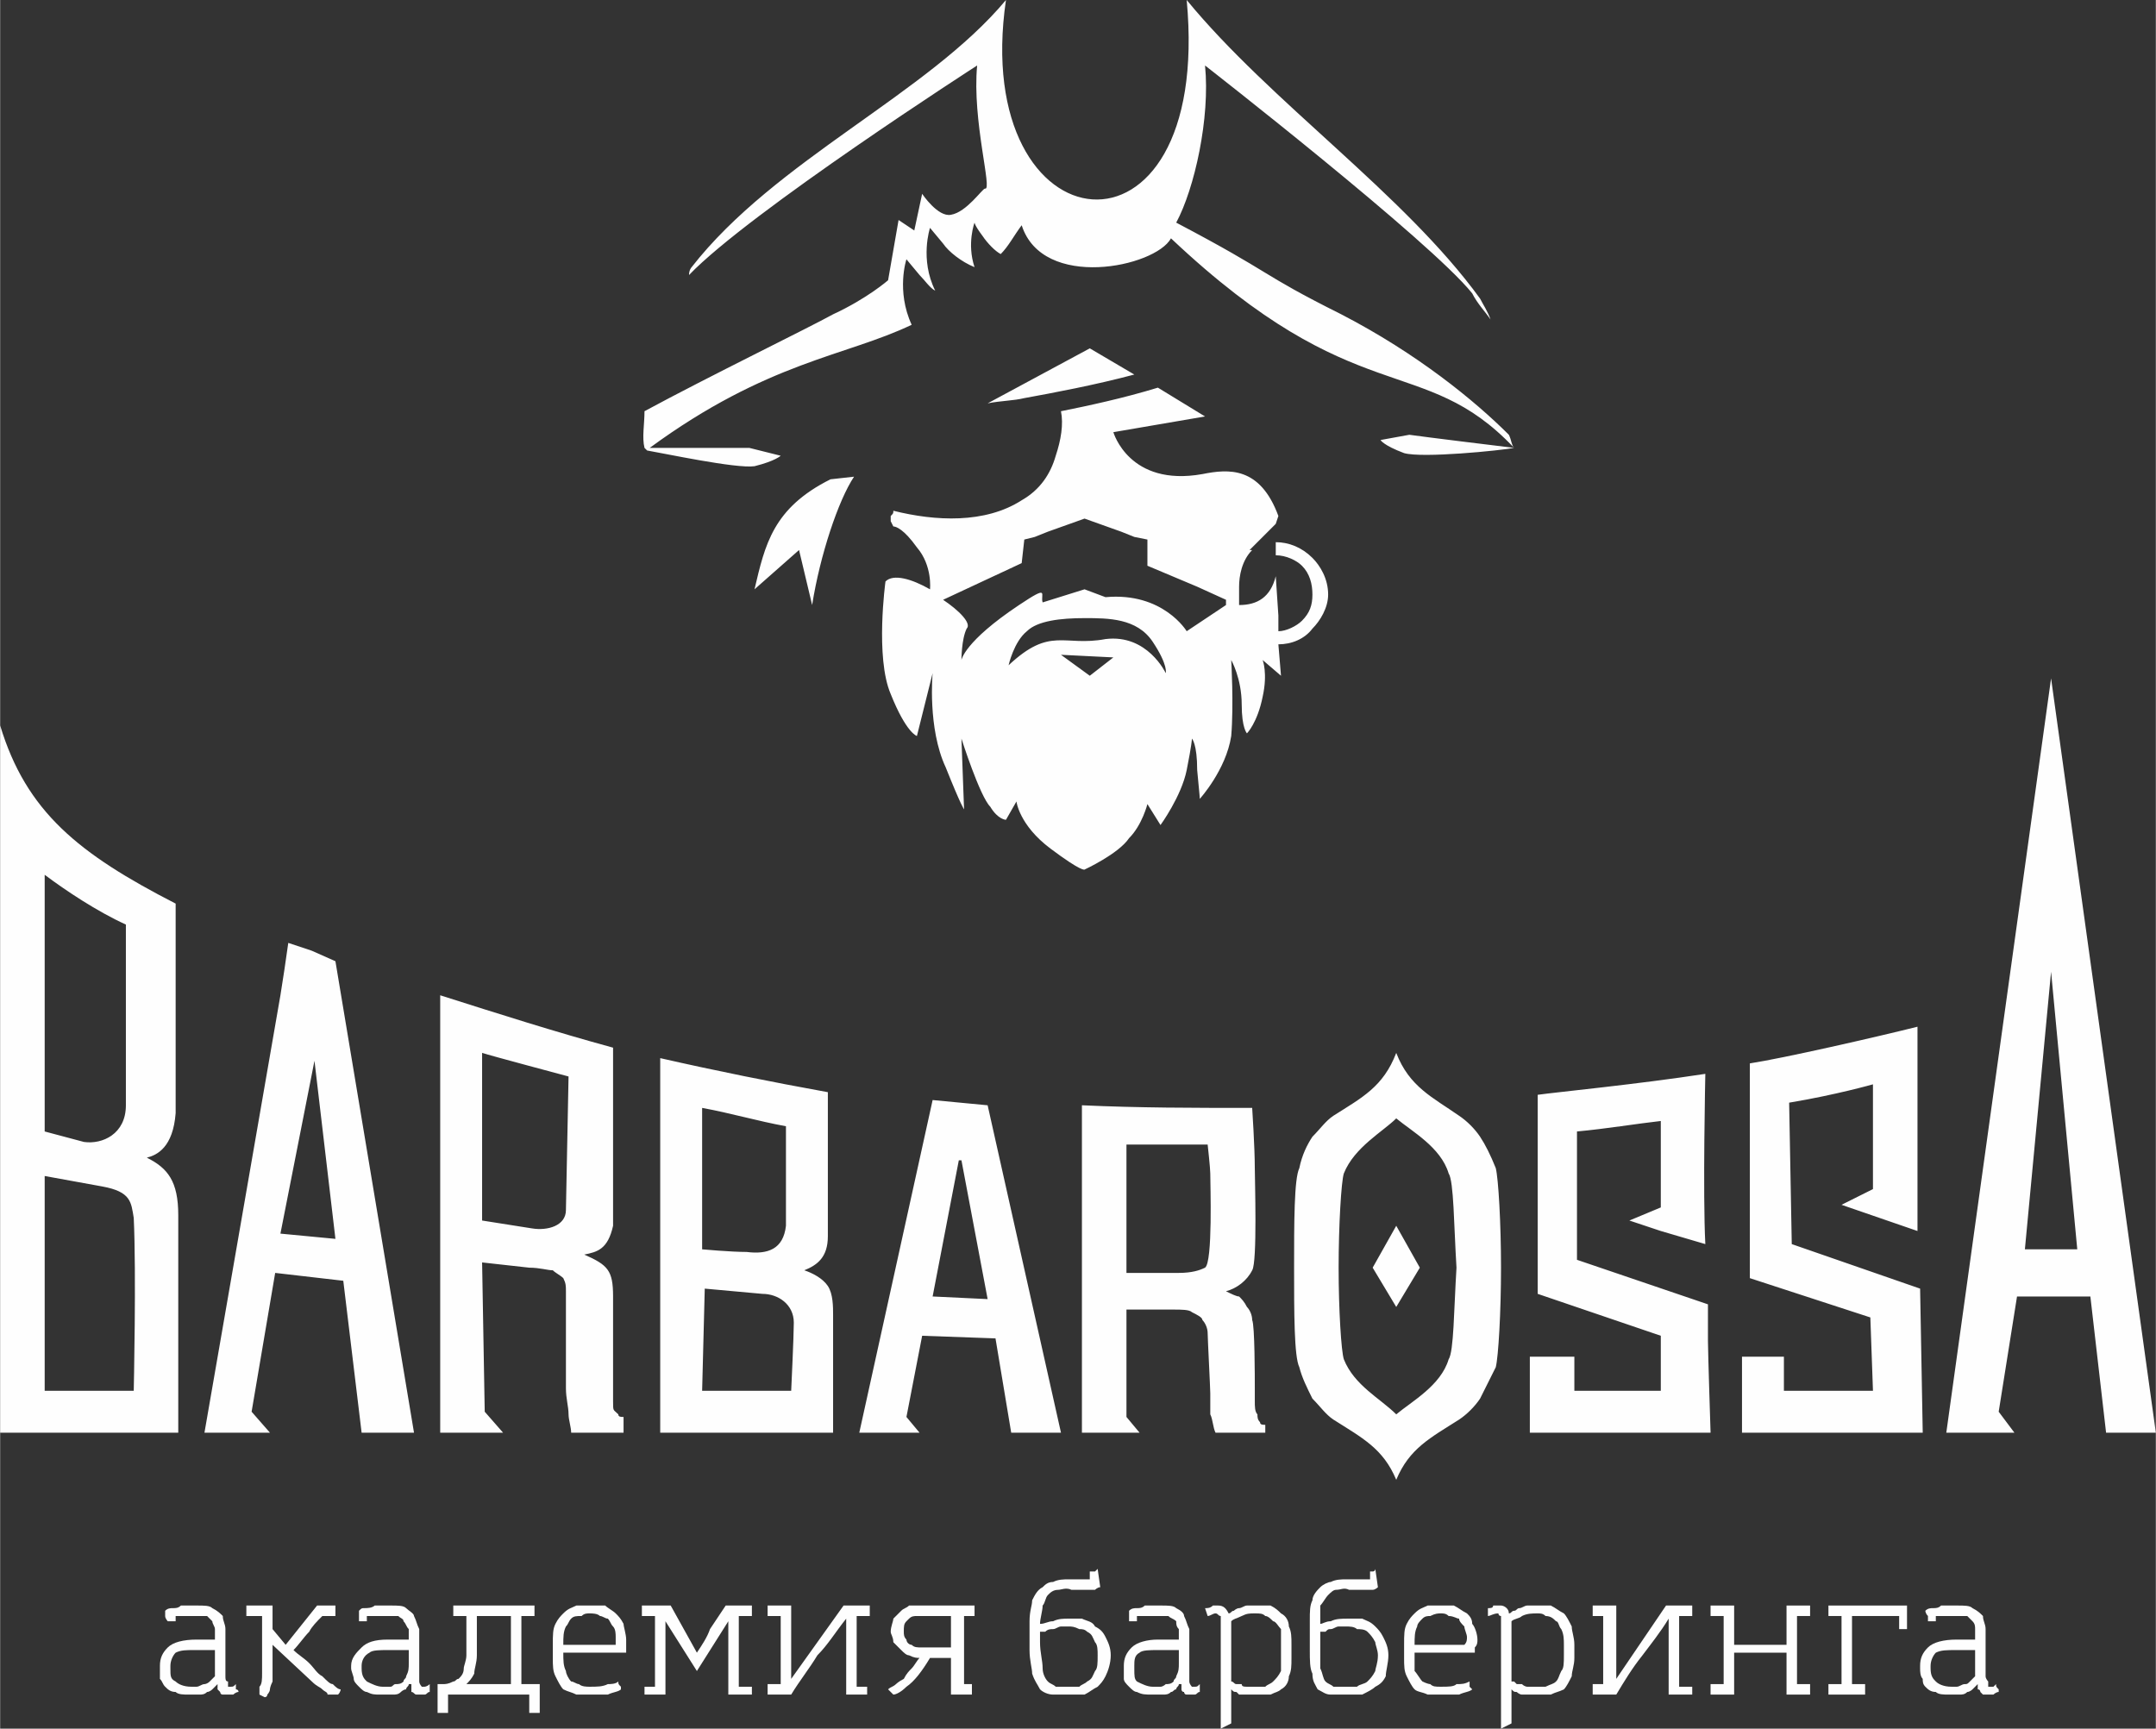
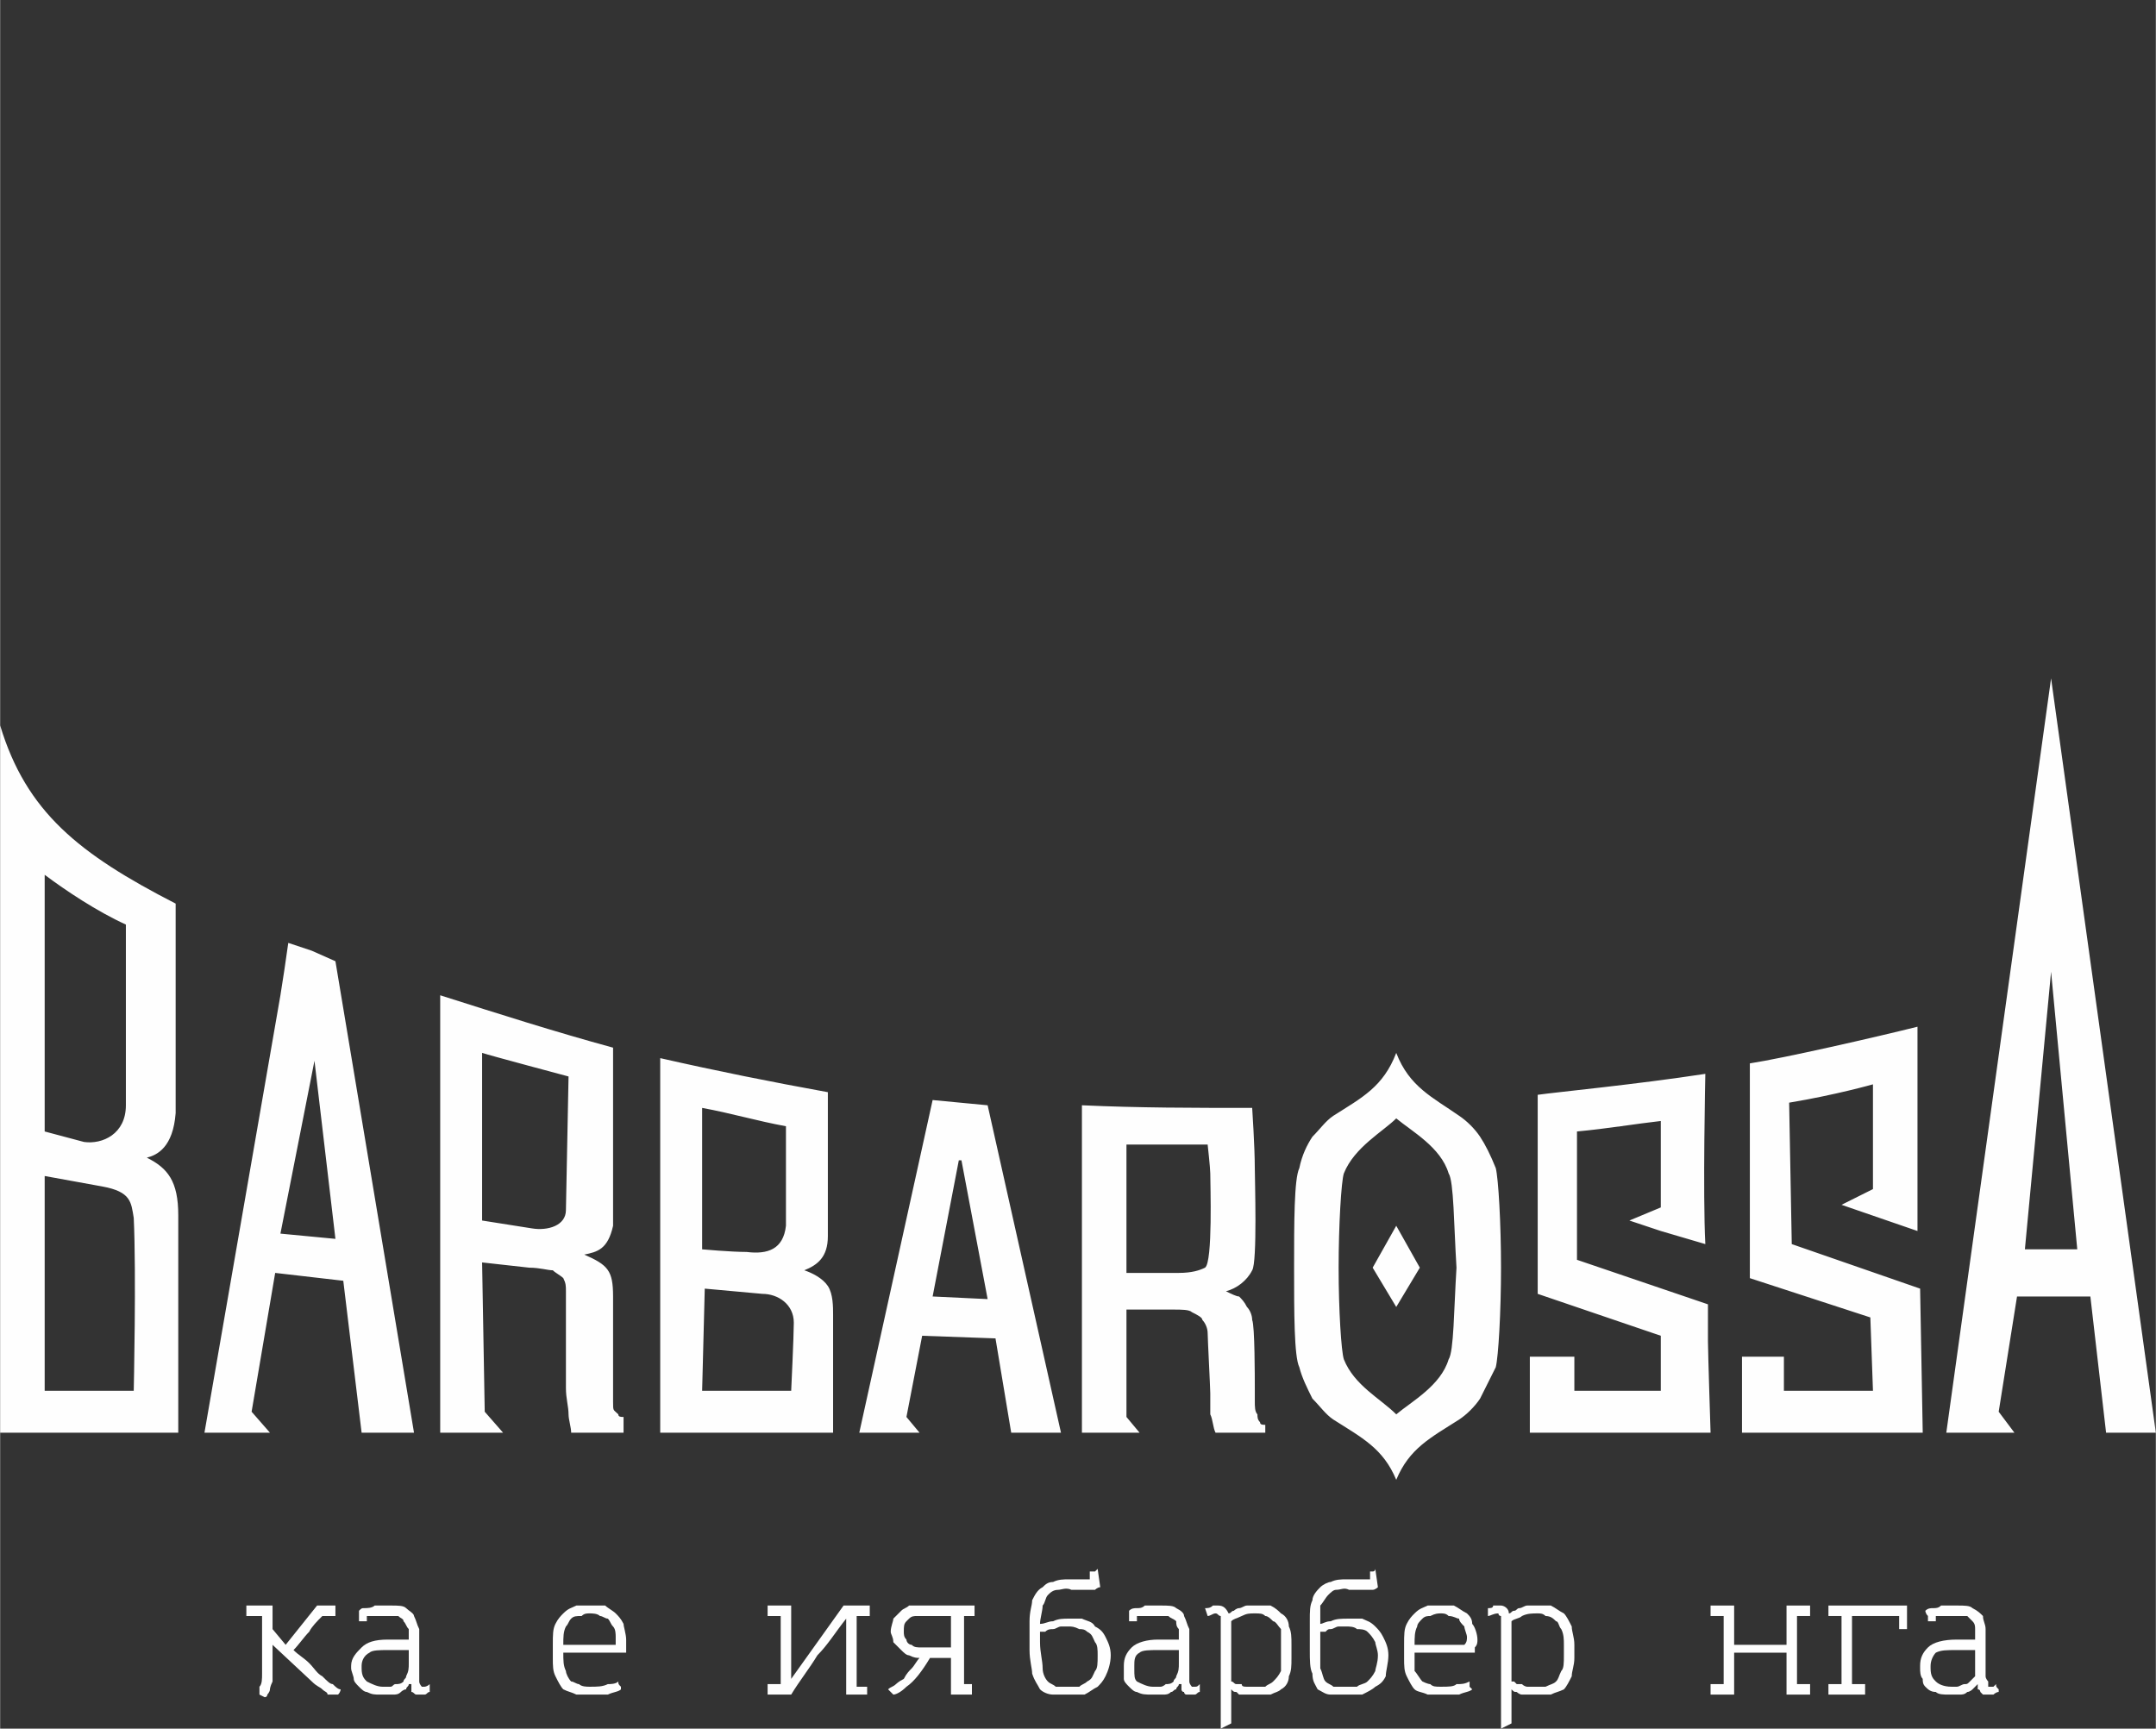
<svg xmlns="http://www.w3.org/2000/svg" xml:space="preserve" width="72.847mm" height="58.411mm" style="shape-rendering:geometricPrecision; text-rendering:geometricPrecision; image-rendering:optimizeQuality; fill-rule:evenodd; clip-rule:evenodd" viewBox="0 0 823 660">
  <rect x="0" y="0" width="823" height="660" fill="#333333" stroke="none" />
  <defs>
    <style type="text/css">  .fil0 {fill:#FEFEFE} .fil1 {fill:#FEFEFE;fill-rule:nonzero}  </style>
  </defs>
  <g id="Слой_x0020_1">
-     <path class="fil0" d="M340 198l0 1 1 2c1,0 4,1 9,8 6,7 5,16 5,16l0 0 0 0c-7,-4 -14,-6 -17,-3 0,0 -4,29 2,43 6,15 10,16 10,16l6 -24c0,0 -2,21 5,36 6,15 7,16 7,16l-1 -27c0,0 7,22 11,26 3,5 6,5 6,5l4 -7c0,0 1,9 13,18 12,9 13,8 13,8 0,0 13,-6 17,-12 5,-5 7,-13 7,-13l5 8c0,0 8,-11 10,-21 2,-10 2,-12 2,-12 0,0 2,2 2,12 1,10 1,11 1,11 0,0 10,-11 12,-24 1,-12 0,-29 0,-29 0,0 4,7 4,17 0,9 2,11 2,11 0,0 4,-4 6,-14 2,-9 0,-14 0,-14l7 6 -1 -12c5,0 10,-2 13,-6 3,-3 6,-8 6,-13 0,-6 -3,-11 -6,-14 -4,-4 -9,-6 -14,-6l0 0 0 5 0 0c4,0 8,2 10,4 3,3 4,7 4,11 0,4 -1,7 -4,10 -2,2 -6,4 -9,4l0 -6 -1 -15c-2,8 -7,11 -14,11 0,-2 0,-3 0,-4 0,-1 0,-2 0,-3 0,-4 1,-10 5,-14l-1 0 10 -10 1 -3 0 0c-7,-19 -19,-18 -29,-16 -28,5 -34,-16 -34,-16l35 -6 -18 -11c-13,4 -27,7 -37,9 1,5 0,11 -2,17 -2,7 -6,13 -13,17 -14,9 -33,8 -49,4 0,1 0,1 -1,2 0,0 0,1 0,1zm-23 -15l9 -1c-6,9 -13,30 -16,49l-5 -21 -17 15c4,-17 7,-31 29,-42zm261 -12c0,0 0,0 0,0 -5,1 -35,4 -42,2 -8,-3 -9,-5 -9,-5l11 -2c0,0 7,1 40,5 -35,-37 -60,-13 -131,-80 -6,11 -49,20 -57,-5 -3,4 -5,8 -8,11 -2,-1 -5,-4 -7,-7 -3,-4 -3,-5 -3,-5 0,0 -3,8 0,17 -5,-2 -10,-6 -12,-9 -5,-6 -5,-6 -5,-6 0,0 -4,12 2,24 -2,-1 -4,-4 -6,-6 -5,-6 -5,-6 -5,-6 0,0 -4,12 2,25 -25,12 -55,14 -100,47 32,0 38,0 38,0l12 3c0,0 -2,2 -10,4 -7,1 -35,-5 -41,-6l-1 -1 0 0c-1,-4 0,-9 0,-14 24,-13 63,-32 72,-37 13,-6 21,-13 21,-13l4 -23 6 4 3 -14c0,0 6,9 11,8 6,-1 12,-10 13,-10 3,1 -5,-26 -3,-47 0,0 -87,56 -110,80 0,-2 1,-3 1,-3 32,-41 90,-66 120,-102 -14,96 79,107 69,0 32,39 83,74 112,114 1,2 3,5 4,8 -2,-3 -5,-6 -7,-10 -16,-20 -102,-87 -102,-87 2,20 -4,47 -11,60 38,20 31,19 63,35 29,15 51,33 64,46 1,2 1,4 2,5l0 0zm-218 58l30 -14 1 -9 4 -1 0 0 5 -2 14 -5 14 5 5 2 5 1 0 0 0 10 19 8 11 5c0,1 0,1 0,2l-15 10c0,0 -9,-15 -31,-13l-8 -3 -16 5c-1,-3 3,-7 -9,1 -21,14 -22,21 -22,21 0,0 0,-8 2,-12 2,-2 -3,-7 -9,-11zm45 21l11 8 9 -7 -20 -1zm-20 4c0,0 2,-9 7,-13 4,-4 13,-5 22,-5 9,0 20,0 26,9 6,9 5,12 5,12 0,0 -7,-15 -23,-13 -16,3 -21,-5 -37,10zm48 -111l-17 -10 -39 21c5,-1 10,-1 14,-2 11,-2 27,-5 42,-9z" />
    <path class="fil0" d="M533 468l9 16 -9 15 -9 -15 9 -16zm170 -8l12 -6 0 -40c0,0 -14,4 -32,7 0,0 1,54 1,54 0,0 49,17 49,17 0,0 1,55 1,55 0,0 -69,0 -69,0 0,0 0,-25 0,-29l16 0c0,0 0,13 0,13 0,0 34,0 34,0 0,0 -1,-28 -1,-28 0,0 -46,-15 -46,-15 0,0 0,-82 0,-82 13,-2 48,-10 64,-14 0,0 0,78 0,78 0,0 -29,-10 -29,-10zm66 87l-6 -8 7 -44 28 0 6 52 19 0 -40 -288 -40 288 26 0zm-674 0l8 0 -7 -8 9 -53c0,0 26,3 26,3l7 58 20 0 -30 -180 -9 -4 -9 -3c-1,7 -2,14 -3,20l-29 167 9 0 8 0zm90 0l7 0 -7 -8 -1 -57 18 2c4,0 7,1 9,1 1,1 3,2 4,3 1,2 1,3 1,5 0,2 0,34 0,37 0,4 1,7 1,10 0,2 1,5 1,7l20 0 0 -6c-1,0 -2,0 -2,-1 -2,-2 -2,-1 -2,-5 0,-2 0,-37 0,-40 0,-10 -2,-12 -11,-16 5,-1 9,-2 11,-11 0,0 0,-68 0,-68 -22,-6 -44,-13 -66,-20l0 167 8 0 9 0zm159 0l7 0 -5 -6 6 -31 28 1 6 36 19 0 -28 -125 -21 -2 -28 127 7 0 9 0zm86 0l5 0 -5 -6 0 -41 18 0c3,0 6,0 7,1 2,1 4,2 4,3 1,1 2,3 2,5 0,2 1,21 1,23 0,5 0,5 0,8 1,2 1,5 2,7l19 0 0 -3c-1,0 -2,0 -2,-1 -1,-1 -1,-2 -1,-3 -1,-1 -1,-3 -1,-5 0,-2 0,-2 0,-5 0,-4 0,-24 -1,-26 0,-2 -1,-4 -2,-5 -1,-2 -2,-3 -3,-4 -1,0 -3,-1 -5,-2 4,-1 8,-4 10,-8 2,-3 1,-35 1,-39 0,-8 -1,-23 -1,-23 -23,0 -43,0 -65,-1l0 125 6 0 11 0zm204 -77l-12 -4 12 -5 0 -33c-9,1 -21,3 -32,4 0,0 0,49 0,49 0,0 50,17 50,17 0,0 0,11 0,14 0,4 1,35 1,35 0,0 -69,0 -69,0 0,0 0,-25 0,-29l17 0c0,2 0,13 0,13 0,0 33,0 33,0 0,0 0,-18 0,-21 0,0 -47,-16 -47,-16 0,0 0,-76 0,-76 7,-1 38,-4 64,-8 0,0 -1,46 0,65 0,0 -17,-5 -17,-5l0 0zm-617 -38l15 4c7,1 16,-3 16,-14 0,0 0,-69 0,-69 -11,-5 -23,-13 -31,-19l0 98zm-17 -122l0 -33c10,33 30,49 67,68 0,0 0,80 0,80 -1,13 -7,16 -11,17 8,4 12,9 12,22 0,0 0,83 0,83 0,0 -68,0 -68,0l0 -226 0 -11zm17 221c0,0 34,0 34,0 0,0 1,-45 0,-66 -1,-6 -1,-10 -12,-12l-22 -4 0 82zm90 -60l21 2 -8 -68 -13 66zm96 -2c6,1 13,-1 13,-7 0,0 1,-51 1,-51 0,0 -30,-8 -33,-9l0 64 19 3zm65 8c0,0 11,1 17,1 8,1 14,-1 15,-10 0,0 0,-38 0,-38 -11,-2 -21,-5 -32,-7l0 54zm0 54c0,0 34,0 34,0 0,0 1,-21 1,-26 0,-7 -6,-11 -12,-11l-22 -2 -1 39zm-16 -127c22,5 42,9 64,13 0,0 0,55 0,55 0,8 -4,11 -9,13 3,1 7,3 9,6 2,3 2,8 2,11 0,0 0,45 0,45 0,0 -66,0 -66,0l0 -143zm104 91l21 1 -10 -53 -1 0 -10 52zm94 -9c5,0 8,-1 10,-2 3,-2 2,-32 2,-36 0,-2 -1,-11 -1,-11 -10,0 -22,0 -31,0l0 49 20 0zm323 -9l20 0 -10 -106 -10 106zm-279 7c0,-17 0,-34 2,-38 1,-5 3,-9 5,-12 3,-3 5,-6 8,-8 11,-7 19,-11 24,-24 5,13 14,17 24,24 3,2 6,5 8,8 2,3 4,7 6,12 1,4 2,21 2,38 0,17 -1,34 -2,38 -2,4 -4,8 -6,12 -2,3 -5,6 -8,8 -11,7 -19,11 -24,23 -5,-12 -13,-16 -24,-23 -3,-2 -5,-5 -8,-8 -2,-4 -4,-8 -5,-12 -2,-4 -2,-21 -2,-38zm39 -57c-5,5 -16,11 -20,21 -1,3 -2,20 -2,36 0,16 1,32 2,35 4,10 14,15 20,21 6,-5 17,-11 20,-21 2,-3 2,-19 3,-35 -1,-16 -1,-33 -3,-36 -3,-10 -14,-16 -20,-21z" />
-     <path class="fil1" d="M87 644c1,0 1,0 1,0 1,0 1,0 2,-1 0,1 0,1 0,2 0,0 1,0 1,1 -1,0 -2,1 -2,1 -1,0 -2,0 -2,0 -1,0 -2,0 -2,0 -1,0 -1,-1 -1,-1 0,0 -1,-1 -1,-1 0,-1 0,-1 0,-2l0 0c-1,1 -1,1 -2,2 0,0 -1,1 -2,1 -1,1 -2,1 -3,1 -1,0 -2,0 -4,0 -2,0 -4,0 -5,-1 -2,0 -3,-1 -4,-2 -1,-1 -1,-2 -2,-3 0,-1 0,-3 0,-4l0 -1c0,-3 1,-5 3,-7 2,-2 6,-3 11,-3l7 0c0,-1 0,-3 0,-4 0,-1 -1,-2 -1,-3 -1,-1 -1,-1 -2,-2 -1,0 -3,0 -4,0 -2,0 -3,0 -4,0 -2,0 -3,0 -4,0l0 2 -3 0c0,0 -1,-1 -1,-2 0,-1 0,-2 0,-2 1,-1 2,-1 3,-1 1,0 2,0 3,-1 1,0 2,0 3,0 1,0 2,0 3,0 3,0 5,0 6,1 2,1 3,2 4,3 0,2 1,3 1,5 0,1 0,3 0,4l0 6c0,2 0,3 0,4 0,1 0,3 0,4 0,1 0,2 1,2 0,1 0,2 0,2zm-5 -14l-8 0c-3,0 -5,0 -7,1 -1,1 -2,3 -2,5l0 1c0,3 0,4 2,5 1,1 3,2 6,2l2 0c1,0 2,-1 3,-1 0,0 1,0 2,-1 1,-1 1,-1 2,-2 0,-2 0,-3 0,-5l0 -5z" />
    <path id="1" class="fil1" d="M128 613l0 4 -5 0c-2,2 -4,4 -5,6 -2,2 -4,5 -6,7 2,2 4,3 6,5 2,2 3,4 5,5 2,2 3,3 4,3 1,1 2,2 3,2 0,0 0,1 -1,2 0,0 0,0 -1,0 0,0 0,0 -1,0 0,0 -1,0 -2,0 0,-1 -1,-1 -2,-2 -1,-1 -2,-1 -4,-3l-15 -14 0 10c0,2 0,3 0,4 -1,2 -1,3 -1,3 0,1 -1,2 -1,2 0,1 -1,1 -1,1l-2 -1c0,0 0,-1 0,-3 1,-1 1,-3 1,-5l0 -22 -6 0 0 -4 10 0 0 9 5 6 12 -15 7 0z" />
    <path id="2" class="fil1" d="M161 644c0,0 1,0 1,0 0,0 1,0 2,-1 0,1 0,1 0,2 0,0 0,0 0,1 -1,0 -1,1 -2,1 0,0 -1,0 -2,0 0,0 -1,0 -1,0 -1,0 -1,-1 -2,-1 0,0 0,-1 0,-1 0,-1 0,-1 0,-2l-1 0c0,1 -1,1 -1,2 -1,0 -2,1 -2,1 -1,1 -2,1 -3,1 -1,0 -3,0 -5,0 -2,0 -3,0 -5,-1 -1,0 -2,-1 -3,-2 -1,-1 -2,-2 -2,-3 0,-1 -1,-3 -1,-4l0 -1c0,-3 2,-5 4,-7 2,-2 5,-3 10,-3l8 0c0,-1 0,-3 0,-4 -1,-1 -1,-2 -2,-3 0,-1 -1,-1 -2,-2 -1,0 -2,0 -3,0 -2,0 -3,0 -5,0 -1,0 -3,0 -4,0l0 2 -3 0c0,0 0,-1 0,-2 0,-1 0,-2 0,-2 1,-1 1,-1 2,-1 1,0 3,0 4,-1 1,0 2,0 3,0 1,0 2,0 3,0 3,0 5,0 6,1 1,1 3,2 3,3 1,2 1,3 2,5 0,1 0,3 0,4l0 6c0,2 0,3 0,4 0,1 0,3 0,4 0,1 0,2 0,2 0,1 1,2 1,2zm-5 -14l-8 0c-3,0 -6,0 -7,1 -2,1 -3,3 -3,5l0 1c0,3 1,4 2,5 2,1 4,2 6,2l3 0c1,0 1,-1 2,-1 1,0 2,0 3,-1 0,-1 1,-1 1,-2 1,-2 1,-3 1,-5l0 -5z" />
-     <path id="3" class="fil1" d="M206 654l-4 0 0 -7 -31 0 0 7 -4 0 0 -11 2 0c1,0 2,0 4,-1 1,0 1,-1 2,-1 1,-1 2,-2 2,-4 0,-1 1,-3 1,-5l0 -15 -5 0 0 -4 31 0 0 4 -5 0 0 26 7 0 0 11zm-11 -37l-13 0 0 15c0,3 -1,5 -1,7 -1,2 -2,3 -3,4l17 0 0 -26z" />
    <path id="4" class="fil1" d="M225 647c-2,0 -3,0 -5,0 -2,-1 -3,-1 -5,-2 -1,-1 -2,-3 -3,-5 -1,-2 -1,-4 -1,-7l0 -5c0,-4 0,-6 1,-8 1,-2 2,-3 3,-4 2,-2 3,-2 5,-3 2,0 4,0 5,0 2,0 4,0 6,0 1,1 3,2 4,3 1,1 2,2 3,4 0,1 1,4 1,6 0,1 0,2 0,3 0,1 0,1 0,2l-24 0c0,3 0,5 1,7 0,1 1,3 2,4 1,0 2,1 3,1 1,1 3,1 4,1 3,0 5,0 7,-1 1,0 3,0 4,-1 0,1 0,1 1,2 0,0 0,1 0,1 -1,1 -3,1 -5,2 -2,0 -4,0 -7,0zm0 -31c-1,0 -2,0 -3,1 -2,0 -3,0 -4,1 -1,1 -1,2 -2,3 -1,2 -1,4 -1,7l20 0c0,-1 0,-2 0,-3 0,-1 0,-3 -1,-4 -1,-1 -1,-2 -2,-3 -1,0 -2,-1 -3,-1 -1,-1 -3,-1 -4,-1z" />
-     <path id="5" class="fil1" d="M287 613l0 4 -5 0 0 27 5 0 0 3 -9 0 0 -28 -12 19 -12 -19 0 28 -8 0 0 -3 4 0 0 -27 -5 0 0 -4 11 0 10 18c2,-3 4,-6 5,-9 2,-3 4,-6 6,-9l10 0z" />
    <path id="6" class="fil1" d="M327 617l0 27 4 0 0 3 -8 0 0 -29c-4,5 -7,10 -11,14 -3,5 -7,10 -10,15l-9 0 0 -4 5 0 0 -26 -5 0 0 -4 9 0 0 28 20 -28 10 0 0 4 -5 0z" />
    <path id="7" class="fil1" d="M368 617l0 26 3 0 0 4 -8 0 0 -14 -8 0c-3,5 -6,9 -9,11 -2,2 -4,3 -5,3l-2 -2c1,-1 2,-1 3,-2 0,0 1,-1 3,-2 1,-2 2,-3 3,-4 1,-1 2,-3 3,-4 -1,0 -2,0 -4,-1 -1,0 -2,-1 -3,-2 -1,-1 -2,-2 -3,-3 0,-2 -1,-3 -1,-4 0,-2 1,-4 1,-5 1,-1 2,-2 3,-3 1,-1 2,-1 3,-2 2,0 3,0 5,0l20 0 0 4 -4 0zm-23 6c0,1 0,2 1,3 0,1 1,2 2,2 1,1 2,1 4,1 1,0 2,0 3,0l8 0 0 -12 -10 0c-1,0 -2,0 -3,0 -1,0 -2,0 -3,1 0,0 -1,1 -1,1 -1,1 -1,2 -1,4z" />
    <path id="8" class="fil1" d="M409 607c-2,-1 -4,0 -5,0 -2,0 -3,1 -4,2 -1,1 -1,3 -2,4 0,2 -1,5 -1,7 2,0 3,-1 5,-1 2,-1 4,-1 6,-1 2,0 4,0 5,0 2,1 4,1 5,3 2,1 3,2 4,4 1,2 2,4 2,7 0,3 -1,6 -2,8 -1,2 -2,3 -3,4 -2,1 -3,2 -5,3 -2,0 -4,0 -6,0 -3,0 -5,0 -6,0 -2,0 -4,-1 -5,-2 -1,-2 -2,-3 -3,-6 0,-2 -1,-5 -1,-9l0 -11c0,-4 1,-6 1,-8 1,-2 2,-4 4,-5 1,-1 2,-2 4,-2 2,-1 4,-1 6,-1 1,0 1,0 2,0 1,0 1,0 2,0 0,0 1,0 2,0 0,0 1,0 2,0l0 -3c1,0 1,0 2,0 0,0 1,-1 1,-1l1 7c-1,0 -2,1 -2,1 -1,0 -2,0 -3,0 0,0 -1,0 -2,0 -1,0 -3,0 -4,0zm-12 20c0,4 1,7 1,10 0,2 1,4 2,5 1,1 2,1 3,2 1,0 3,0 5,0 1,0 2,0 4,0 1,-1 2,-1 3,-2 2,-1 2,-2 3,-4 1,-1 1,-3 1,-6 0,-2 0,-4 -1,-5 -1,-2 -1,-3 -3,-4 -1,-1 -2,-1 -3,-1 -2,-1 -3,-1 -4,-1 -1,0 -2,0 -3,0 -1,0 -2,1 -3,1 -1,0 -2,0 -3,1 0,0 -1,0 -2,0l0 4z" />
    <path id="9" class="fil1" d="M455 644c0,0 1,0 1,0 1,0 1,0 2,-1 0,1 0,1 0,2 0,0 0,0 0,1 -1,0 -1,1 -2,1 0,0 -1,0 -1,0 -1,0 -2,0 -2,0 -1,0 -1,-1 -1,-1 -1,0 -1,-1 -1,-1 0,-1 0,-1 0,-2l-1 0c0,1 -1,1 -1,2 -1,0 -1,1 -2,1 -1,1 -2,1 -3,1 -1,0 -3,0 -4,0 -3,0 -4,0 -6,-1 -1,0 -2,-1 -3,-2 -1,-1 -2,-2 -2,-3 0,-1 0,-3 0,-4l0 -1c0,-3 1,-5 3,-7 2,-2 6,-3 10,-3l8 0c0,-1 0,-3 0,-4 -1,-1 -1,-2 -1,-3 -1,-1 -2,-1 -3,-2 -1,0 -2,0 -3,0 -2,0 -3,0 -5,0 -1,0 -2,0 -4,0l0 2 -3 0c0,0 0,-1 0,-2 0,-1 0,-2 0,-2 1,-1 2,-1 3,-1 1,0 2,0 3,-1 1,0 2,0 3,0 1,0 2,0 3,0 3,0 5,0 6,1 2,1 3,2 3,3 1,2 1,3 2,5 0,1 0,3 0,4l0 6c0,2 0,3 0,4 0,1 0,3 0,4 0,1 0,2 0,2 0,1 1,2 1,2zm-5 -14l-8 0c-3,0 -6,0 -7,1 -2,1 -2,3 -2,5l0 1c0,3 0,4 1,5 2,1 4,2 6,2l3 0c1,0 2,-1 2,-1 1,0 2,0 3,-1 0,-1 1,-1 1,-2 1,-2 1,-3 1,-5l0 -5z" />
    <path id="10" class="fil1" d="M466 660l0 -40c0,-2 0,-3 0,-3 -1,0 -1,-1 -2,-1 -1,0 -2,1 -3,1l-1 -3c1,0 2,0 3,-1 1,0 1,0 2,0 2,0 3,1 4,3 1,0 1,-1 2,-1 0,0 1,-1 2,-1 1,0 2,-1 3,-1 1,0 2,0 4,0 2,0 3,0 5,0 2,1 3,2 4,3 2,1 3,3 3,5 1,2 1,4 1,7l0 5c0,3 0,5 -1,7 0,2 -1,4 -3,5 -1,1 -2,1 -4,2 -2,0 -3,0 -5,0 -2,0 -3,0 -4,0 -1,0 -2,0 -3,0 0,0 -1,-1 -1,-1 -1,0 -1,0 -2,-1l0 13 -4 2zm4 -18l0 0c1,0 1,1 2,1 0,0 1,0 2,0 0,1 1,1 2,1 1,0 2,0 3,0 1,0 3,0 4,0 1,-1 2,-1 3,-2 1,-1 2,-2 3,-4 0,-1 0,-3 0,-6l0 -4c0,-2 0,-4 0,-6 -1,-1 -2,-3 -3,-3 -1,-1 -2,-2 -3,-2 -1,-1 -2,-1 -4,-1 -2,0 -3,0 -5,1 -2,1 -3,1 -4,2l0 23z" />
    <path id="11" class="fil1" d="M515 607c-2,-1 -3,0 -5,0 -1,0 -2,1 -3,2 -1,1 -2,3 -3,4 0,2 0,5 0,7 1,0 2,-1 4,-1 2,-1 4,-1 7,-1 1,0 3,0 5,0 2,1 3,1 5,3 1,1 2,2 3,4 1,2 2,4 2,7 0,3 -1,6 -1,8 -1,2 -2,3 -4,4 -1,1 -3,2 -5,3 -2,0 -4,0 -6,0 -2,0 -4,0 -6,0 -2,0 -3,-1 -5,-2 -1,-2 -2,-3 -2,-6 -1,-2 -1,-5 -1,-9l0 -11c0,-4 0,-6 1,-8 0,-2 2,-4 3,-5 1,-1 3,-2 4,-2 2,-1 4,-1 6,-1 1,0 2,0 2,0 1,0 2,0 2,0 1,0 1,0 2,0 1,0 2,0 3,0l0 -3c0,0 1,0 1,0 1,0 1,-1 1,-1l1 7c0,0 -1,1 -2,1 -1,0 -1,0 -2,0 -1,0 -2,0 -3,0 -1,0 -2,0 -4,0zm-11 20c0,4 0,7 0,10 1,2 1,4 2,5 1,1 2,1 3,2 2,0 3,0 5,0 1,0 3,0 4,0 1,-1 3,-1 4,-2 1,-1 2,-2 3,-4 0,-1 1,-3 1,-6 0,-2 -1,-4 -1,-5 -1,-2 -2,-3 -3,-4 -1,-1 -3,-1 -4,-1 -1,-1 -3,-1 -4,-1 -1,0 -2,0 -3,0 -1,0 -2,1 -3,1 -1,0 -1,0 -2,1 -1,0 -2,0 -2,0l0 4z" />
    <path id="12" class="fil1" d="M550 647c-2,0 -4,0 -5,0 -2,-1 -4,-1 -5,-2 -1,-1 -2,-3 -3,-5 -1,-2 -1,-4 -1,-7l0 -5c0,-4 0,-6 1,-8 1,-2 2,-3 3,-4 2,-2 3,-2 5,-3 2,0 3,0 5,0 2,0 4,0 5,0 2,1 3,2 5,3 1,1 2,2 2,4 1,1 2,4 2,6 0,1 0,2 -1,3 0,1 0,1 0,2l-23 0c0,3 0,5 0,7 1,1 2,3 3,4 0,0 2,1 3,1 1,1 2,1 4,1 3,0 5,0 6,-1 2,0 3,0 5,-1 0,1 0,1 0,2 0,0 1,1 1,1 -1,1 -3,1 -5,2 -2,0 -4,0 -7,0zm0 -31c-1,0 -2,0 -4,1 -1,0 -2,0 -3,1 -1,1 -2,2 -2,3 -1,2 -1,4 -1,7l19 0c1,-1 1,-2 1,-3 0,-1 -1,-3 -1,-4 -1,-1 -2,-2 -2,-3 -1,0 -2,-1 -4,-1 -1,-1 -2,-1 -3,-1z" />
    <path id="13" class="fil1" d="M573 660l0 -40c0,-2 0,-3 0,-3 -1,0 -1,-1 -1,-1 -2,0 -3,1 -4,1l0 -3c1,0 2,0 2,-1 1,0 2,0 3,0 1,0 3,1 3,3 1,0 1,-1 2,-1 1,0 1,-1 2,-1 1,0 2,-1 3,-1 1,0 3,0 4,0 2,0 4,0 5,0 2,1 3,2 5,3 1,1 2,3 3,5 0,2 1,4 1,7l0 5c0,3 -1,5 -1,7 -1,2 -2,4 -3,5 -2,1 -3,1 -5,2 -1,0 -3,0 -5,0 -1,0 -3,0 -4,0 -1,0 -1,0 -2,0 -1,0 -2,-1 -2,-1 -1,0 -1,0 -2,-1l0 13 -4 2zm4 -18l1 0c0,0 1,1 1,1 1,0 1,0 2,0 1,1 2,1 2,1 1,0 2,0 4,0 1,0 2,0 3,0 2,-1 3,-1 4,-2 1,-1 1,-2 2,-4 1,-1 1,-3 1,-6l0 -4c0,-2 0,-4 -1,-6 -1,-1 -1,-3 -2,-3 -1,-1 -2,-2 -4,-2 -1,-1 -2,-1 -3,-1 -2,0 -4,0 -6,1 -1,1 -3,1 -4,2l0 23z" />
-     <path id="14" class="fil1" d="M641 617l0 27 5 0 0 3 -9 0 0 -29c-3,5 -7,10 -10,14 -4,5 -7,10 -10,15l-9 0 0 -4 4 0 0 -26 -4 0 0 -4 9 0 0 28 19 -28 10 0 0 4 -5 0z" />
    <polygon id="15" class="fil1" points="682,613 691,613 691,617 686,617 686,643 691,643 691,647 682,647 682,631 662,631 662,647 653,647 653,643 658,643 658,617 653,617 653,613 662,613 662,628 682,628 " />
    <polygon id="16" class="fil1" points="707,643 712,643 712,647 698,647 698,643 703,643 703,617 698,617 698,613 728,613 728,622 725,622 725,617 707,617 " />
    <path id="17" class="fil1" d="M759 644c1,0 1,0 2,0 0,0 0,0 1,-1 0,1 0,1 1,2 0,0 0,0 0,1 -1,0 -2,1 -2,1 -1,0 -1,0 -2,0 -1,0 -1,0 -2,0 0,0 -1,-1 -1,-1 0,0 0,-1 -1,-1 0,-1 0,-1 0,-2l0 0c-1,1 -1,1 -2,2 0,0 -1,1 -2,1 -1,1 -2,1 -3,1 -1,0 -2,0 -4,0 -2,0 -4,0 -5,-1 -2,0 -3,-1 -4,-2 -1,-1 -1,-2 -1,-3 -1,-1 -1,-3 -1,-4l0 -1c0,-3 1,-5 3,-7 2,-2 6,-3 11,-3l7 0c0,-1 0,-3 0,-4 0,-1 0,-2 -1,-3 -1,-1 -1,-1 -2,-2 -1,0 -2,0 -4,0 -1,0 -3,0 -4,0 -2,0 -3,0 -4,0l0 2 -3 0c0,0 0,-1 0,-2 -1,-1 -1,-2 -1,-2 1,-1 2,-1 3,-1 1,0 2,0 3,-1 1,0 2,0 3,0 1,0 2,0 3,0 3,0 5,0 6,1 2,1 3,2 4,3 0,2 1,3 1,5 0,1 0,3 0,4l0 6c0,2 0,3 0,4 0,1 0,3 0,4 0,1 1,2 1,2 0,1 0,2 0,2zm-5 -14l-7 0c-4,0 -6,0 -8,1 -1,1 -2,3 -2,5l0 1c0,3 1,4 2,5 1,1 3,2 6,2l2 0c1,0 2,-1 3,-1 1,0 1,0 2,-1 1,-1 1,-1 2,-2 0,-2 0,-3 0,-5l0 -5z" />
  </g>
</svg>